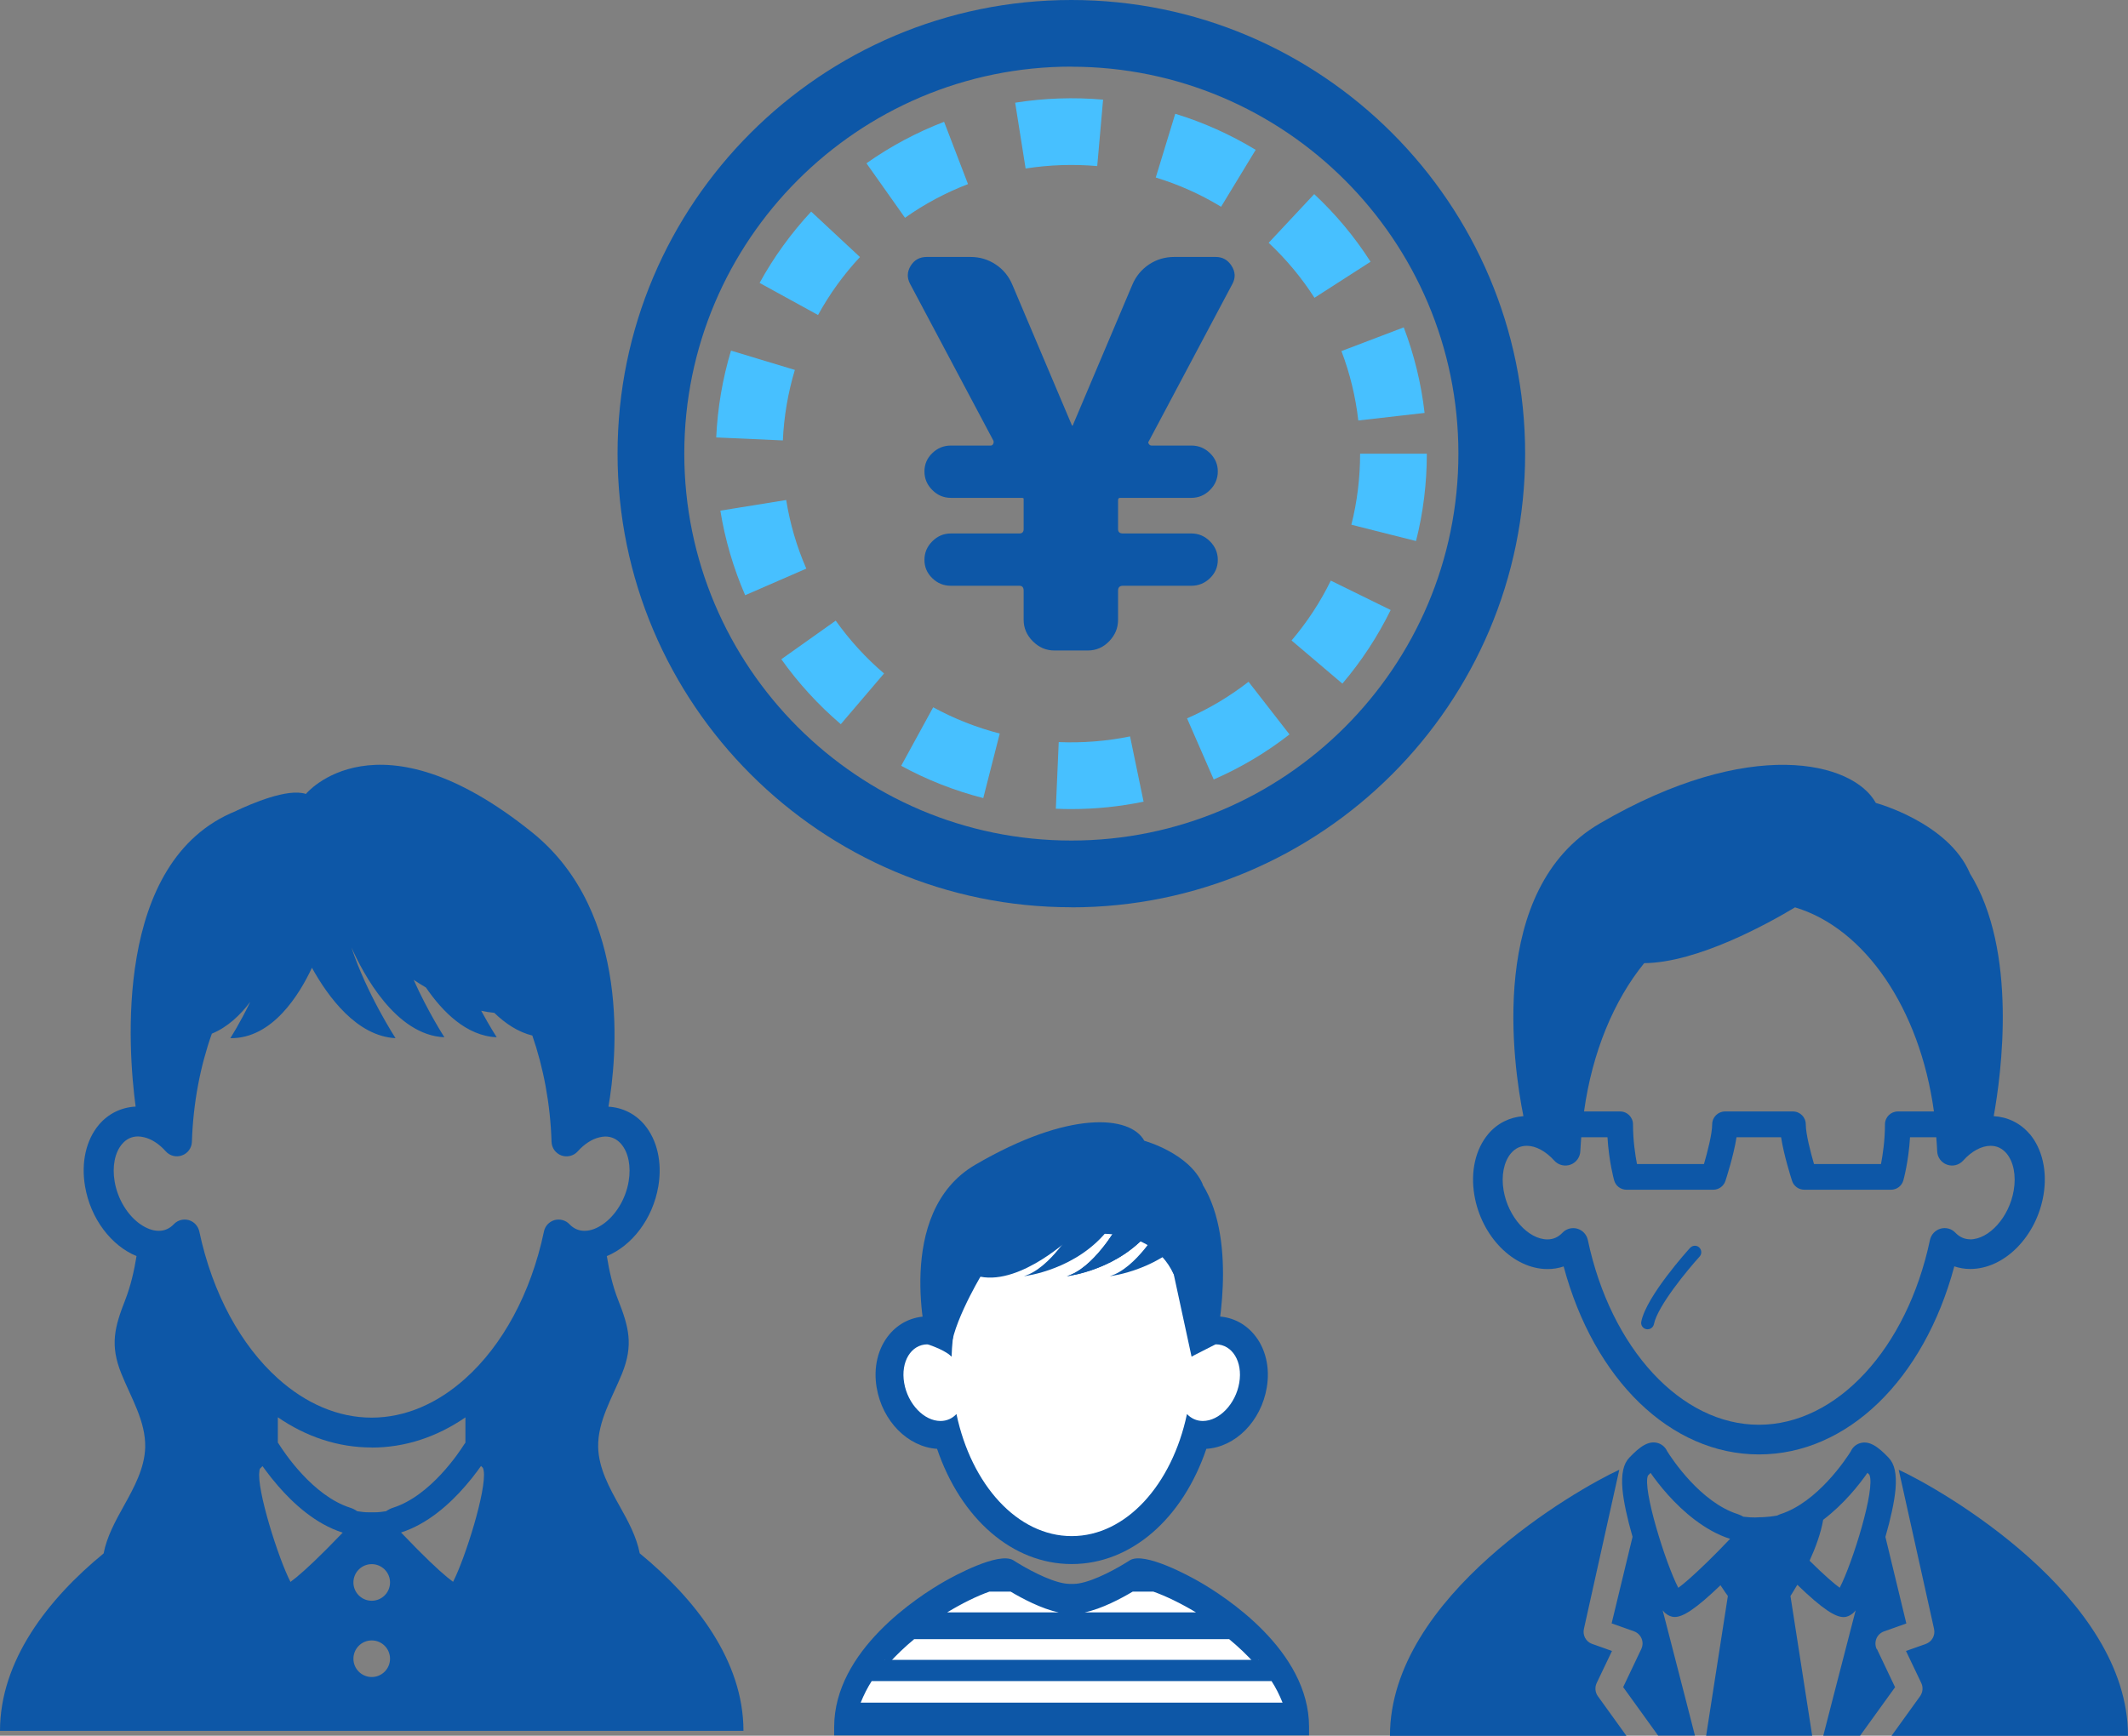
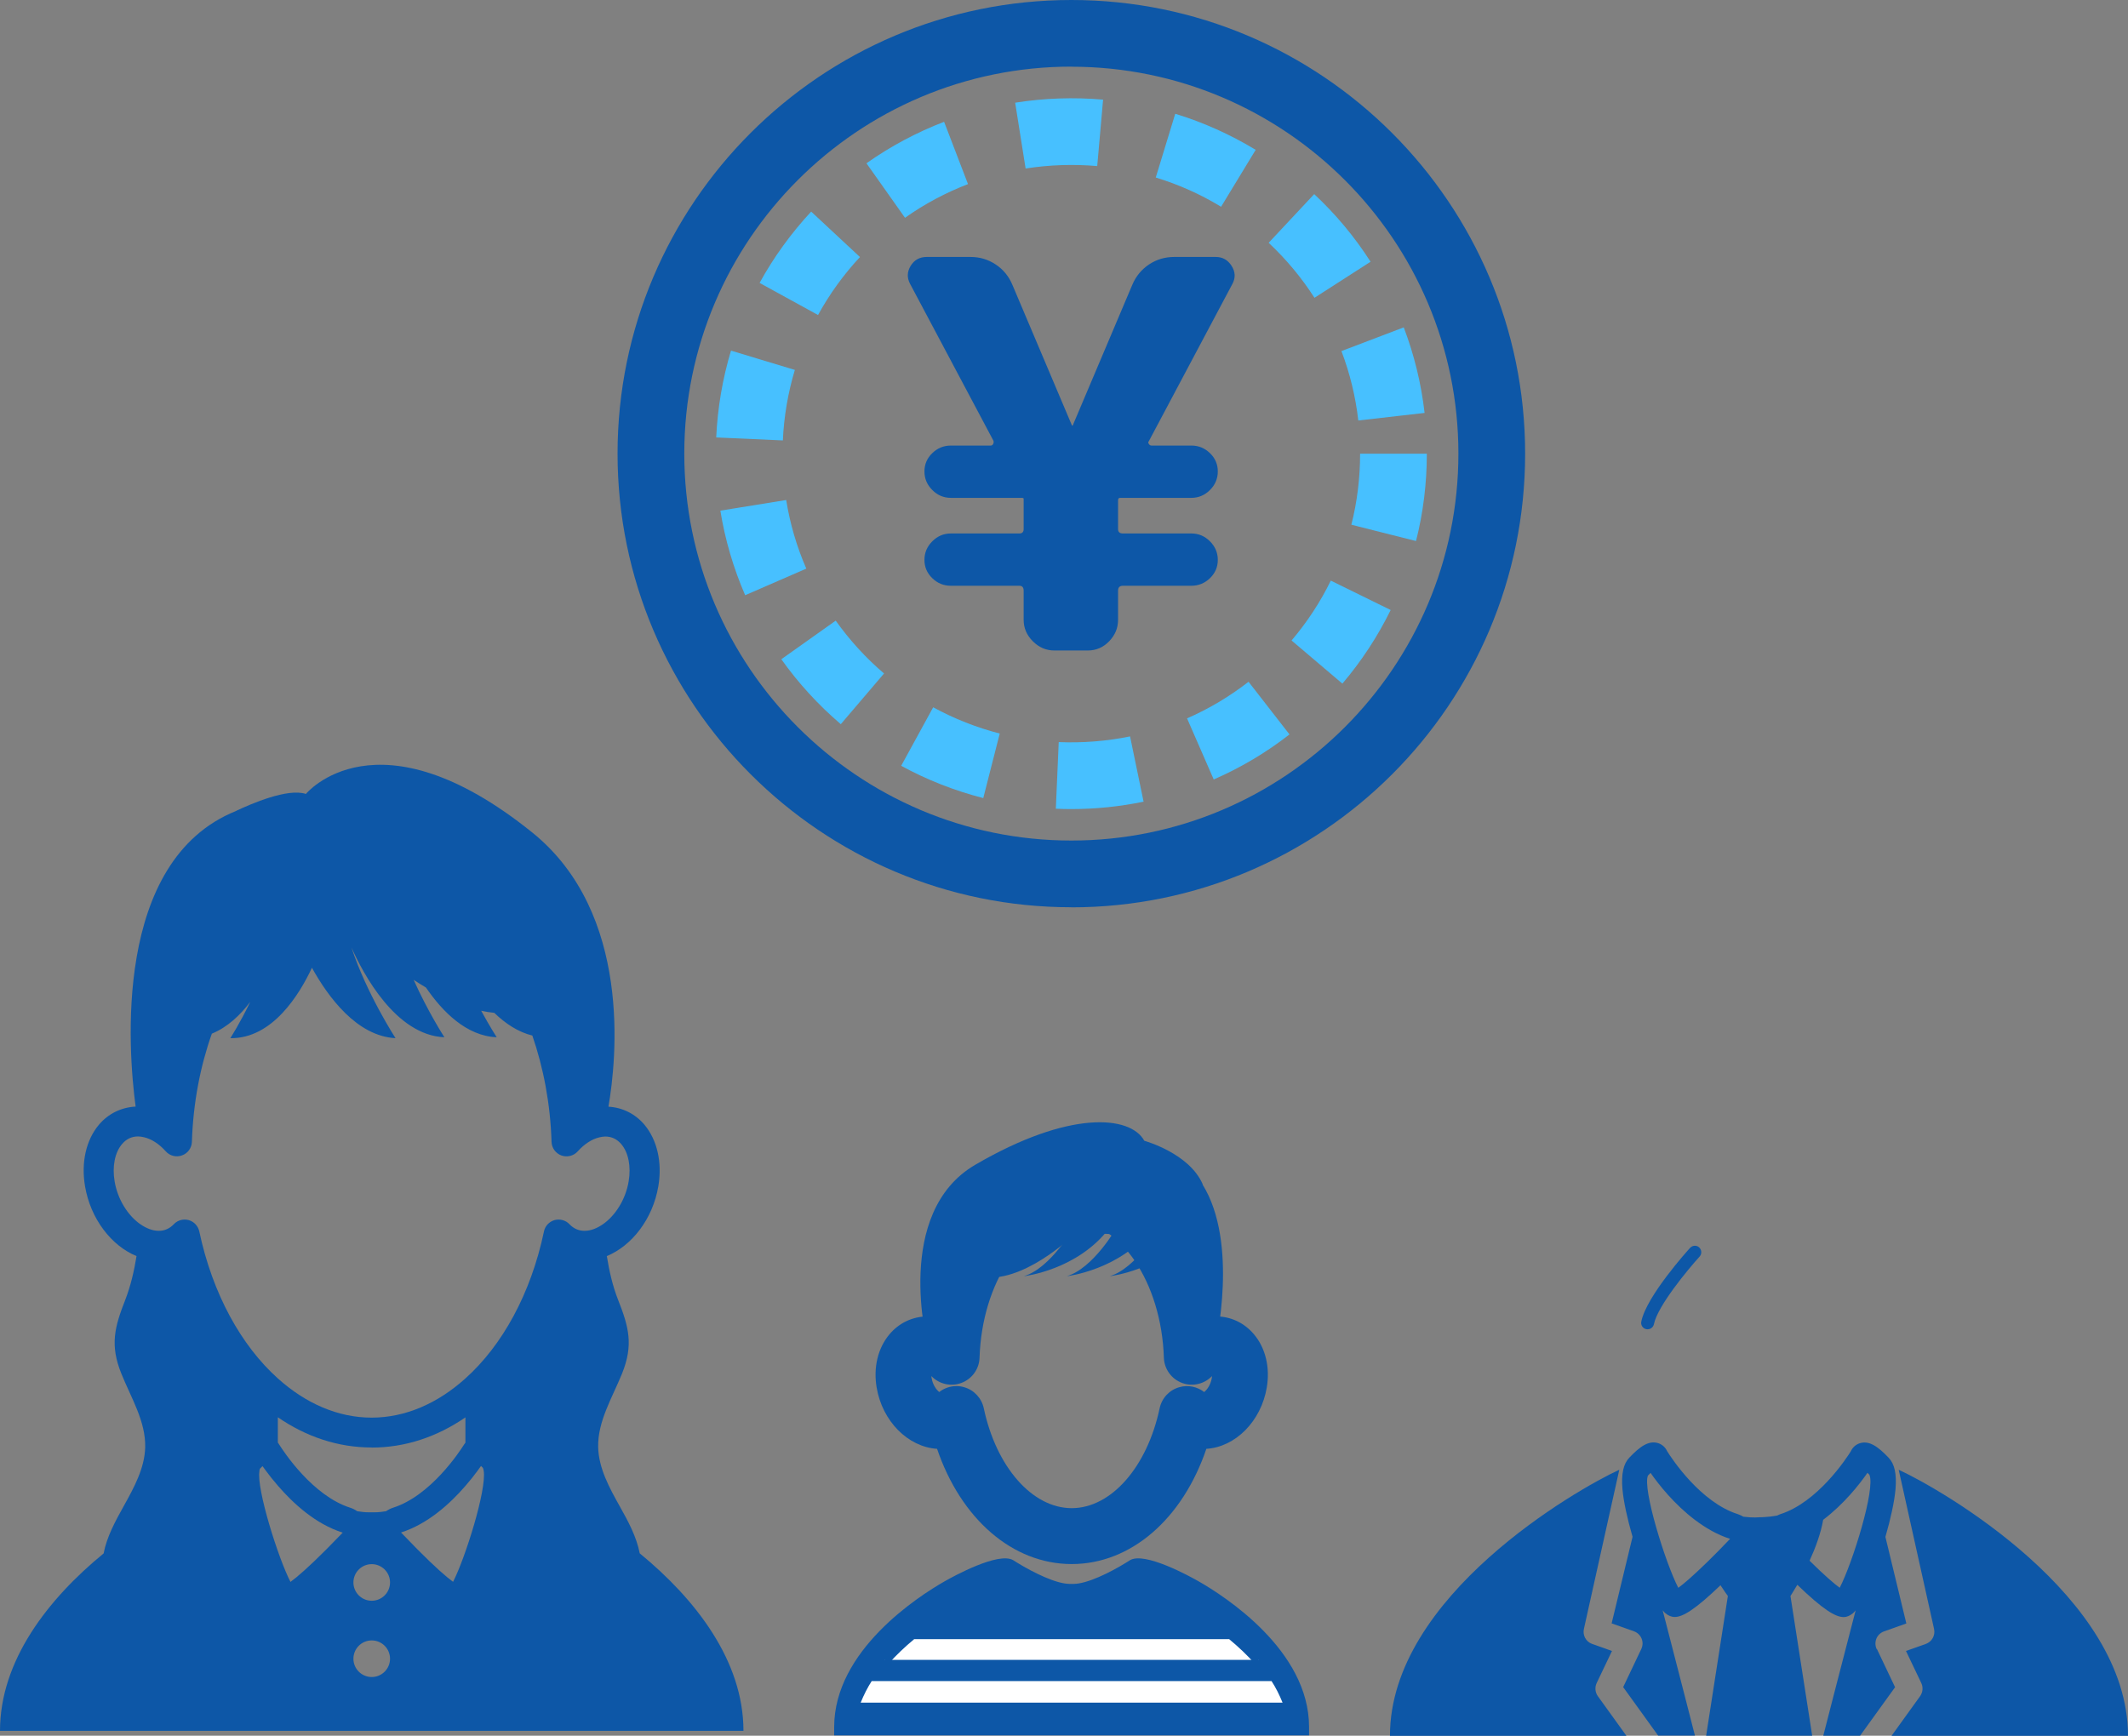
<svg xmlns="http://www.w3.org/2000/svg" id="_イヤー_2" viewBox="0 0 235.97 192.52">
  <rect x="0" y="0" width="235.97" height="192.52" fill="#808080" stroke="none" />
  <defs>
    <style>.cls-1{fill:#fff;}.cls-2{fill:#0d57a7;}.cls-3{fill:#47c0ff;}</style>
  </defs>
  <g id="_イヤー_6">
    <g>
      <g>
        <g>
-           <path class="cls-2" d="M225.07,125.79c-1.03-1.22-2.44-1.9-3.99-1.99,.84-4.66,2.7-18.34-2.65-26.94,0-.02-.01-.04-.02-.06-2.39-5.54-10.31-7.72-10.4-7.74h0c-2.51-4.57-13.93-7.46-30.62,2.28-12.47,7.28-9.61,26.74-8.46,32.46-1.51,.11-2.89,.78-3.9,1.98-1.42,1.69-1.98,4.16-1.54,6.78,.78,4.6,4.34,8.2,8.11,8.2h.03c.61,0,1.2-.1,1.76-.29,3.37,12.57,11.87,20.85,21.66,20.85s18.29-8.29,21.66-20.86c.56,.19,1.15,.29,1.75,.29h.03c3.77,0,7.33-3.59,8.11-8.2,.44-2.62-.12-5.09-1.53-6.78Zm-6.58,11.67h-.01c-.64,0-1.19-.25-1.65-.73-.42-.45-1.06-.62-1.65-.45-.59,.17-1.04,.65-1.17,1.25-2.55,12.07-10.35,20.5-18.97,20.5s-16.42-8.43-18.97-20.5c-.13-.6-.58-1.08-1.17-1.25-.15-.04-.3-.06-.45-.06-.45,0-.88,.18-1.2,.52-.46,.48-1.01,.73-1.65,.73h-.01c-2.13,0-4.36-2.49-4.86-5.44-.28-1.64,.03-3.17,.81-4.1,.47-.56,1.06-.84,1.76-.84h.01c1,0,2.1,.6,3.04,1.64,.45,.5,1.16,.68,1.8,.45,.63-.23,1.06-.82,1.09-1.5,.02-.52,.07-1.03,.1-1.54h2.91c.16,2.68,.71,4.68,.74,4.78,.17,.62,.73,1.04,1.37,1.04h9.62c.62,0,1.16-.4,1.35-.98,.11-.34,.91-2.81,1.23-4.84h4.94c.32,2.03,1.11,4.5,1.22,4.84,.19,.59,.74,.98,1.35,.98h9.62c.64,0,1.2-.42,1.37-1.04,.03-.1,.58-2.1,.74-4.78h2.91c.04,.51,.08,1.02,.1,1.54,.02,.68,.45,1.27,1.09,1.5,.63,.23,1.34,.05,1.79-.45,.93-1.04,2.04-1.64,3.04-1.64h.01c.7,0,1.29,.29,1.76,.84,.78,.93,1.08,2.46,.8,4.1-.5,2.96-2.72,5.44-4.86,5.44Zm-19.45-36.82c7.74,2.31,13.84,11.22,15.41,22.64h-4c-.79,0-1.43,.64-1.43,1.43h0c0,1.8-.25,3.4-.44,4.4h-7.43c-.39-1.34-.91-3.35-.91-4.4h0c0-.79-.64-1.43-1.43-1.43h-7.52c-.79,0-1.43,.64-1.43,1.43h0c0,1.05-.52,3.05-.91,4.4h-7.43c-.19-.99-.44-2.59-.44-4.4h0c0-.79-.64-1.43-1.43-1.43h-4c.91-6.58,3.31-12.32,6.67-16.45,5.9-.05,13.74-4.39,16.73-6.19Z" />
          <path class="cls-2" d="M187.41,138.41c-.2,.22-4.85,5.35-5.41,8.18-.08,.39,.17,.76,.56,.84,.05,0,.09,.01,.14,.01,.33,0,.63-.23,.7-.57,.41-2.03,3.8-6.1,5.07-7.5,.26-.29,.24-.74-.05-1.01-.29-.27-.74-.24-1.01,.05Z" />
        </g>
        <g>
          <path class="cls-2" d="M210.54,163.01h0l3.92,17.65c.17,.71-.22,1.43-.91,1.68l-2.2,.78,1.7,3.56c.22,.47,.17,1.02-.13,1.45l-3.17,4.4h26.22c0-15.49-20.75-27.36-25.43-29.51Z" />
          <path class="cls-2" d="M208.1,182.91c-.17-.36-.18-.79-.03-1.16s.46-.66,.84-.8l2.48-.88-2.32-9.6c.57-1.98,1-3.91,1.12-5.3,.14-1.68-.1-2.79-.76-3.48-1.16-1.22-2.16-1.96-3.23-1.6-.44,.15-.79,.48-.97,.89-.5,.8-3.69,5.67-7.85,6.98-.11,.03-.21,.1-.31,.14-1.18,.21-2.02,.19-2.02,.19,0,0-.59,.08-1.73-.06-.19-.11-.39-.21-.6-.28-4.16-1.31-7.35-6.18-7.85-6.98-.18-.41-.53-.74-.97-.89-1.07-.36-2.07,.38-3.23,1.6-.66,.69-.9,1.8-.76,3.48,.12,1.39,.55,3.33,1.12,5.3l-2.32,9.6,2.48,.88c.38,.14,.68,.42,.84,.8s.14,.79-.03,1.16l-2.01,4.23,3.88,5.38h4.08s-1.71-6.68-3.58-13.9c.12,.15,.23,.27,.33,.35,.3,.23,.61,.39,1.01,.39,.88,0,2.24-.8,5.07-3.52,.47,.73,.82,1.19,.82,1.19l-2.41,15.5h11.76l-2.41-15.5s.31-.47,.76-1.24c2.87,2.77,4.24,3.58,5.13,3.58,.4,0,.71-.17,1.01-.4,.1-.08,.21-.2,.33-.35-1.88,7.23-3.59,13.91-3.59,13.91h4.08l3.88-5.38-2.01-4.23Zm-22-6.8c-1.42-2.73-4-11.03-3.36-12.45,.1-.11,.2-.21,.29-.29,.89,1.28,2.62,3.48,4.93,5.22,1.17,.88,2.47,1.65,3.91,2.1h-.03c-.97,1.02-1.79,1.85-2.52,2.56-1.56,1.52-2.6,2.42-3.21,2.86Zm14.56-3c.64-1.4,1.24-3,1.51-4.54,2.3-1.74,4.03-3.94,4.91-5.21,.07,.06,.14,.13,.21,.21,.71,1.51-1.87,9.81-3.29,12.54-.63-.46-1.71-1.39-3.34-3Z" />
          <path class="cls-2" d="M177.05,186.68l1.7-3.56-2.2-.78c-.69-.24-1.08-.97-.91-1.68l3.92-17.64h0c-4.68,2.15-25.43,14.01-25.43,29.51h26.22l-3.17-4.4c-.3-.42-.35-.98-.13-1.45Z" />
        </g>
      </g>
      <g>
        <g>
          <path class="cls-2" d="M118.84,173.48c-6.57,0-12.29-5.02-14.93-12.78-3.23-.21-6.07-3.06-6.7-6.8-.38-2.23,.14-4.37,1.41-5.89,1.07-1.28,2.58-1.99,4.23-2,.01,0,.03,0,.04,0,1.77-9.7,8.25-16.78,15.95-16.78s14.18,7.09,15.95,16.78h.04c1.65,0,3.16,.72,4.23,2,1.27,1.51,1.79,3.66,1.41,5.89-.63,3.75-3.48,6.6-6.7,6.8-2.64,7.77-8.36,12.78-14.93,12.78Zm-12.78-19.74c.28,0,.56,.04,.84,.12,1.11,.31,1.95,1.22,2.19,2.34,1.38,6.52,5.38,11.08,9.75,11.08s8.37-4.56,9.75-11.08c.24-1.13,1.08-2.03,2.19-2.34,.96-.27,1.98-.06,2.75,.54,.29-.23,.71-.77,.84-1.53,.01-.09,.02-.17,.03-.24-.85,.88-2.14,1.19-3.3,.77-1.19-.43-2-1.55-2.04-2.81-.27-8.35-4.85-15.14-10.22-15.14s-9.95,6.79-10.22,15.14c-.04,1.27-.85,2.38-2.04,2.81-1.15,.42-2.45,.12-3.3-.77,0,.08,.01,.16,.03,.24,.13,.77,.55,1.3,.84,1.53,.55-.43,1.22-.66,1.91-.66Z" />
-           <path class="cls-1" d="M134.82,149.11c-.96,0-1.91,.52-2.66,1.36-.33-10.09-6.15-18.14-13.32-18.14s-12.99,8.05-13.32,18.14c-.75-.84-1.7-1.37-2.66-1.36-1.83,0-3,1.92-2.6,4.27,.4,2.35,2.21,4.24,4.04,4.23,.7,0,1.31-.29,1.76-.77,1.65,7.83,6.75,13.54,12.78,13.54s11.13-5.71,12.78-13.54c.46,.48,1.06,.77,1.76,.77,1.83,0,3.64-1.89,4.04-4.23,.4-2.35-.77-4.26-2.6-4.27Z" />
        </g>
        <path class="cls-2" d="M133.36,131.38v-.04c-1.5-3.44-6.42-4.79-6.47-4.81h0c-1.56-2.84-8.38-3.39-18.74,2.66-9.12,5.32-5.3,19.91-5.3,19.91,2.09,.7,2.66,1.36,2.66,1.36-.56-2.51,3.21-8.85,3.21-8.85,4.57,.88,10.1-4.42,10.1-4.42,0,0,8.45-2.14,11.34,4.17l1.97,9.11,2.66-1.36s2.61-11.22-1.44-17.73Z" />
        <path class="cls-2" d="M119.05,136.17s-2.56,4.5-5.51,5.38c0,0,5.97-.66,9.51-5.38" />
-         <path class="cls-2" d="M123.81,136.17s-2.56,4.5-5.51,5.38c0,0,5.97-.66,9.51-5.38" />
        <path class="cls-2" d="M123.81,136.17s-2.56,4.5-5.51,5.38c0,0,5.97-.66,9.51-5.38" />
        <path class="cls-2" d="M128.57,136.17s-2.56,4.5-5.51,5.38c0,0,5.97-.66,9.51-5.38" />
        <g>
          <path class="cls-2" d="M125.79,173.85c-.12,.07-.25,.16-.39,.25-1.09,.68-4.27,2.52-6.35,2.52h-.43c-2.08,0-5.26-1.84-6.35-2.52-.13-.09-.27-.17-.39-.25-1.7-1-18.45,6.86-18.45,17.7h50.81c0-10.84-16.75-18.7-18.45-17.7Z" />
          <path class="cls-2" d="M145.17,192.48h-52.67v-.93c0-8.51,9.37-14.51,12.24-16.15,.98-.56,5.98-3.31,7.61-2.35,.14,.08,.28,.17,.43,.27,1.84,1.13,4.35,2.36,5.84,2.36h.43c1.48,0,4-1.23,5.86-2.38,.12-.08,.27-.17,.4-.25h0c1.63-.96,6.63,1.79,7.61,2.35,2.87,1.64,12.24,7.64,12.24,16.15v.93Zm-50.76-1.86h48.86c-.42-4.37-3.72-8-6.52-10.33-4.47-3.72-9.51-5.7-10.55-5.6-.09,.06-.18,.12-.28,.18-1.32,.81-4.57,2.67-6.86,2.67h-.43c-2.29,0-5.55-1.86-6.84-2.66-.12-.08-.21-.14-.3-.2-1.06-.11-6.08,1.87-10.55,5.6-2.8,2.33-6.1,5.96-6.52,10.33Zm17-15.97h0Z" />
        </g>
        <g>
          <g>
            <path class="cls-1" d="M139.59,184.11c-.93-1.06-1.98-2.03-3.08-2.92h-35.37c-1.09,.89-2.14,1.86-3.07,2.92" />
            <path class="cls-2" d="M139.13,184.52c-.81-.92-1.77-1.83-2.83-2.71h-34.93c-1.06,.88-2.01,1.79-2.83,2.71l-.93-.82c.9-1.02,1.96-2.03,3.14-2.99l.17-.14h35.81l.17,.14c1.19,.96,2.25,1.97,3.15,2.99l-.93,.82Z" />
          </g>
          <g>
-             <path class="cls-1" d="M127.95,176.24h-2.44c-1.46,.87-4.36,2.43-6.46,2.43h-.43c-2.09,0-4.97-1.55-6.46-2.43h-2.5c-1.49,.52-3.56,1.53-5.71,2.92h29.74c-2.16-1.39-4.25-2.4-5.75-2.92Z" />
            <path class="cls-2" d="M134.75,179.46h-31.84l.88-.57c1.97-1.28,4.08-2.35,5.78-2.95l.1-.02h2.58l.07,.04c1.49,.89,4.3,2.39,6.3,2.39h.43c2,0,4.81-1.5,6.3-2.39l.07-.04,2.62,.02c1.71,.59,3.83,1.67,5.82,2.95l.88,.57Zm-14.48-.62h12.35c-1.65-.99-3.33-1.81-4.72-2.3h-2.3c-1.28,.76-3.43,1.91-5.32,2.3Zm-15.24,0h12.37c-1.9-.39-4.05-1.54-5.33-2.3h-2.36c-1.39,.49-3.05,1.31-4.68,2.3Z" />
          </g>
          <g>
            <path class="cls-1" d="M141.17,186.15h-44.67c-.62,.93-1.13,1.99-1.5,3.01h47.68c-.37-1.01-.88-2.08-1.5-3.01Z" />
            <path class="cls-2" d="M143.12,189.47h-48.57l.15-.42c.41-1.12,.95-2.19,1.53-3.07l.09-.14h45l.09,.14c.59,.88,1.12,1.95,1.54,3.07l.15,.42Zm-47.67-.62h46.77c-.35-.87-.76-1.68-1.22-2.39h-44.34c-.45,.7-.87,1.52-1.22,2.39Z" />
          </g>
        </g>
      </g>
      <path class="cls-2" d="M70.94,172.3c-.35-1.84-1.29-3.58-2.23-5.25-1.15-2.05-2.32-4.2-2.38-6.52-.07-2.87,1.55-5.48,2.64-8.16,1.3-3.21,.75-5.21-.44-8.22-.59-1.5-.97-3.15-1.24-4.83,2.79-1.15,5.1-4.13,5.71-7.74,.45-2.64-.12-5.13-1.54-6.83-1.03-1.22-2.44-1.91-3.99-2,.89-5.17,2.66-21.48-8.47-30.43-17.21-13.85-25.08-4.26-25.08-4.26-2.05-.67-6.08,1.11-7.68,1.85-.03,.01-.03,.03-.06,.04-13.73,5.51-11.95,26.73-11.14,32.79-1.58,.08-3.02,.77-4.07,2.01-1.43,1.7-1.99,4.19-1.54,6.83,.61,3.61,2.92,6.6,5.71,7.74-.27,1.68-.66,3.33-1.24,4.83-1.18,3.01-1.74,5.01-.44,8.22,1.08,2.68,2.71,5.29,2.64,8.16-.06,2.32-1.24,4.47-2.38,6.52-.93,1.67-1.88,3.41-2.23,5.25-6.17,5.06-11.49,11.89-11.49,19.68H82.44c0-7.78-5.32-14.61-11.49-19.68ZM13.53,126.9c.47-.56,1.07-.85,1.78-.85h.01c.21,0,.43,.04,.65,.09,.82,.19,1.67,.73,2.41,1.56,.45,.51,1.17,.69,1.81,.45,.64-.23,1.07-.83,1.09-1.51,.14-4.33,.93-8.37,2.21-11.99,1.72-.7,3.15-2.05,4.26-3.53-1.13,2.36-2.21,4.03-2.21,4.03,4.7,.07,7.7-4.92,9.05-7.81,1.81,3.27,5,7.59,9.27,7.81,0,0-3.22-4.96-4.89-10.07,1.28,2.88,4.89,9.74,10.31,9.97,0,0-1.82-2.81-3.41-6.37,.43,.29,.89,.57,1.36,.85,1.85,2.7,4.5,5.38,7.85,5.52,0,0-.76-1.17-1.72-2.94,.48,.11,.97,.18,1.45,.23,1.22,1.18,2.63,2.13,4.22,2.52,1.23,3.57,2,7.55,2.13,11.79,.02,.68,.46,1.28,1.09,1.51,.64,.23,1.36,.05,1.81-.45,.74-.83,1.59-1.37,2.41-1.56,.22-.05,.43-.09,.64-.09h.01c.71,0,1.3,.29,1.78,.85,.79,.94,1.09,2.48,.81,4.13-.34,2.03-1.5,3.82-2.87,4.76-.64,.44-1.33,.72-2.02,.72h-.01c-.64,0-1.2-.25-1.66-.73-.42-.45-1.06-.62-1.66-.46-.59,.17-1.05,.65-1.17,1.26-1.46,6.93-4.64,12.66-8.72,16.31-3.07,2.76-6.65,4.34-10.39,4.34s-7.32-1.58-10.39-4.34c-4.07-3.65-7.25-9.38-8.72-16.31-.13-.6-.58-1.09-1.17-1.26-.15-.04-.3-.06-.45-.06-.45,0-.89,.18-1.21,.52-.46,.48-1.02,.73-1.66,.73h-.01c-.69,0-1.37-.28-2.02-.72-1.38-.95-2.53-2.74-2.87-4.76-.28-1.65,.02-3.19,.81-4.13Zm36.71,48.55c-.71-.51-1.99-1.62-3.98-3.63-.54-.55-1.13-1.15-1.79-1.84,2.99-.96,5.46-3.22,7.14-5.17,.53-.61,.98-1.17,1.34-1.67,.14-.19,.28-.38,.39-.54,.07,.06,.14,.13,.21,.21,.04,.09,.07,.21,.09,.34,.32,2.14-2.06,9.7-3.4,12.3Zm-5.81-5.46l-.43-1.37,.43,1.37h0Zm-3.21-9.43c3.72,0,7.25-1.19,10.39-3.35v2.81c-.04,.07-.11,.12-.14,.19-.51,.81-3.72,5.71-7.91,7.03h0c-.27,.09-.52,.22-.75,.38-.43,.07-.86,.12-1.25,.12h-.7c-.39,0-.81-.05-1.25-.12-.23-.16-.47-.29-.75-.38h0c-4.19-1.32-7.4-6.22-7.91-7.03-.03-.07-.1-.13-.14-.2v-2.81c3.14,2.16,6.67,3.35,10.39,3.35Zm-12.46,2.6c.02-.09,.03-.19,.06-.25,.11-.11,.2-.21,.29-.29,.11,.16,.25,.35,.39,.53,.36,.49,.81,1.06,1.34,1.67,1.69,1.95,4.15,4.22,7.15,5.17v.02c-.66,.68-1.24,1.28-1.78,1.82-2,2.01-3.29,3.12-4,3.63-1.36-2.63-3.79-10.35-3.44-12.29Zm12.46,10.33c1.12,0,2.03,.91,2.03,2.03s-.91,2.03-2.03,2.03-2.03-.91-2.03-2.03,.91-2.03,2.03-2.03Zm0,12.52c-1.12,0-2.03-.91-2.03-2.03s.91-2.03,2.03-2.03,2.03,.91,2.03,2.03-.91,2.03-2.03,2.03Z" />
      <g>
        <path class="cls-2" d="M118.8,100.63c-27.74,0-50.32-22.57-50.32-50.32S91.05,0,118.8,0s50.32,22.57,50.32,50.32-22.57,50.32-50.32,50.32Zm0-93.24c-23.67,0-42.92,19.25-42.92,42.92s19.25,42.92,42.92,42.92,42.92-19.25,42.92-42.92S142.46,7.4,118.8,7.4Z" />
        <path class="cls-3" d="M118.8,89.74c-.58,0-1.15-.01-1.72-.04l.32-7.39c2.63,.11,5.33-.1,7.91-.63l1.5,7.24c-2.62,.54-5.31,.82-8.01,.82Zm-9.77-1.22c-3.16-.81-6.23-2.01-9.1-3.58l3.55-6.49c2.33,1.27,4.81,2.25,7.38,2.91l-1.83,7.17Zm25.56-2.06l-2.96-6.78c2.43-1.06,4.72-2.43,6.82-4.06l4.54,5.84c-2.58,2.01-5.4,3.69-8.39,4.99Zm-41.36-6.14c-2.48-2.12-4.7-4.54-6.59-7.2l6.03-4.28c1.54,2.16,3.34,4.14,5.36,5.86l-4.8,5.63Zm55.63-4.49l-5.64-4.79c1.72-2.03,3.19-4.26,4.35-6.64l6.64,3.26c-1.44,2.93-3.24,5.68-5.36,8.17Zm-66.23-9.81c-1.3-3-2.23-6.15-2.75-9.38l7.3-1.18c.42,2.62,1.17,5.18,2.23,7.61l-6.78,2.95Zm74.39-6.01l-7.17-1.81c.65-2.56,.97-5.21,.97-7.88h7.4c0,3.28-.4,6.54-1.2,9.69Zm-70.21-11.16l-7.39-.33c.15-3.27,.7-6.51,1.64-9.63l7.08,2.14c-.76,2.53-1.21,5.16-1.33,7.82Zm63.81-2.21c-.3-2.64-.93-5.23-1.87-7.7l6.91-2.63c1.16,3.05,1.94,6.24,2.31,9.49l-7.35,.84Zm-59.91-11.7l-6.48-3.56c1.57-2.86,3.5-5.52,5.72-7.91l5.41,5.04c-1.81,1.94-3.38,4.11-4.65,6.43Zm55.05-1.91c-1.43-2.23-3.14-4.28-5.08-6.1l5.05-5.4c2.39,2.23,4.49,4.75,6.25,7.5l-6.22,4Zm-45.41-8.88l-4.27-6.04c2.67-1.89,5.57-3.43,8.61-4.6l2.65,6.91c-2.47,.95-4.82,2.2-6.99,3.74Zm35.05-1.22c-2.27-1.38-4.71-2.47-7.24-3.24l2.16-7.07c3.12,.95,6.12,2.3,8.92,4l-3.84,6.32Zm-21.67-4.23l-1.16-7.31c3.2-.51,6.52-.62,9.75-.34l-.65,7.37c-2.63-.23-5.33-.14-7.94,.27Z" />
        <path class="cls-2" d="M110.19,48.94l-9.27-17.45c-.36-.68-.34-1.34,.06-2,.4-.66,1-.99,1.79-.99h4.84c1.04,0,1.97,.28,2.81,.84,.84,.56,1.45,1.31,1.85,2.27l6.58,15.54s.02,.06,.06,.06,.06-.02,.06-.06l6.58-15.54c.4-.96,1.02-1.71,1.85-2.27,.84-.56,1.77-.84,2.81-.84h4.6c.76,0,1.34,.33,1.76,.99,.42,.66,.45,1.33,.09,2l-9.27,17.45c-.08,.08-.08,.18,0,.3s.18,.18,.3,.18h4.42c.8,0,1.48,.28,2.06,.84,.58,.56,.87,1.24,.87,2.03s-.29,1.49-.87,2.06c-.58,.58-1.27,.87-2.06,.87h-7.89c-.08,0-.14,.02-.18,.06-.04,.04-.06,.12-.06,.24v3.17c0,.32,.18,.48,.54,.48h7.59c.8,0,1.48,.29,2.06,.87,.58,.58,.87,1.27,.87,2.06s-.29,1.47-.87,2.03c-.58,.56-1.27,.84-2.06,.84h-7.59c-.36,0-.54,.18-.54,.54v3.23c0,.92-.33,1.71-.99,2.39-.66,.68-1.44,1.02-2.36,1.02h-3.71c-.92,0-1.71-.34-2.39-1.02-.68-.68-1.02-1.47-1.02-2.39v-3.23c0-.36-.16-.54-.48-.54h-7.59c-.8,0-1.49-.28-2.06-.84-.58-.56-.87-1.23-.87-2.03s.29-1.48,.87-2.06c.58-.58,1.26-.87,2.06-.87h7.59c.32,0,.48-.16,.48-.48v-3.41s-.1-.06-.18-.06h-7.89c-.8,0-1.49-.29-2.06-.87-.58-.58-.87-1.26-.87-2.06s.29-1.47,.87-2.03c.58-.56,1.26-.84,2.06-.84h4.42c.12,0,.21-.06,.27-.18s.07-.22,.03-.3Z" />
      </g>
    </g>
  </g>
</svg>